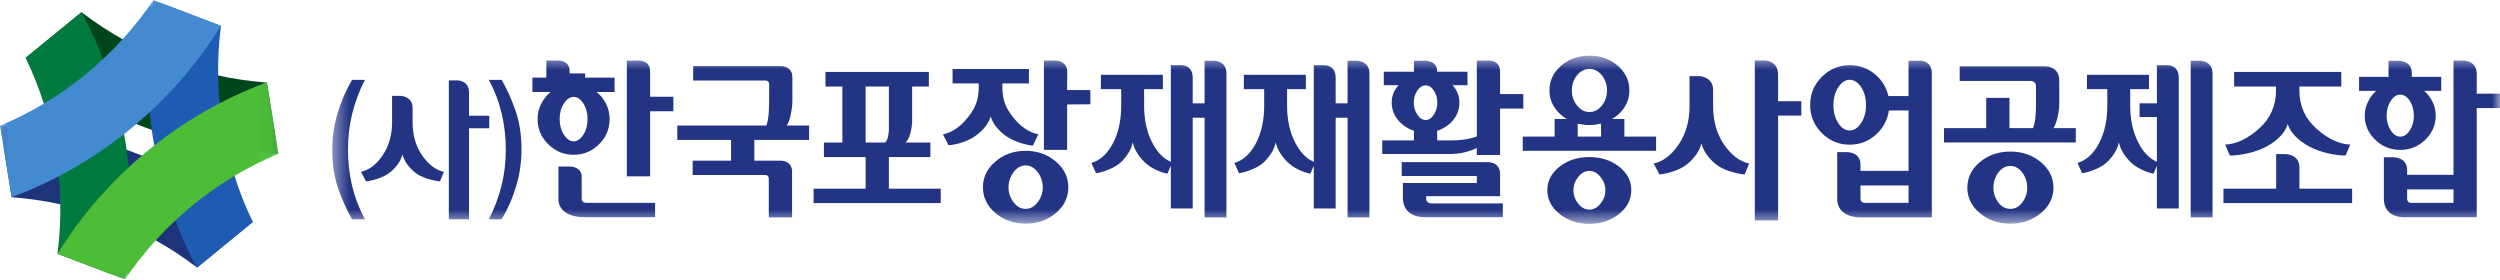
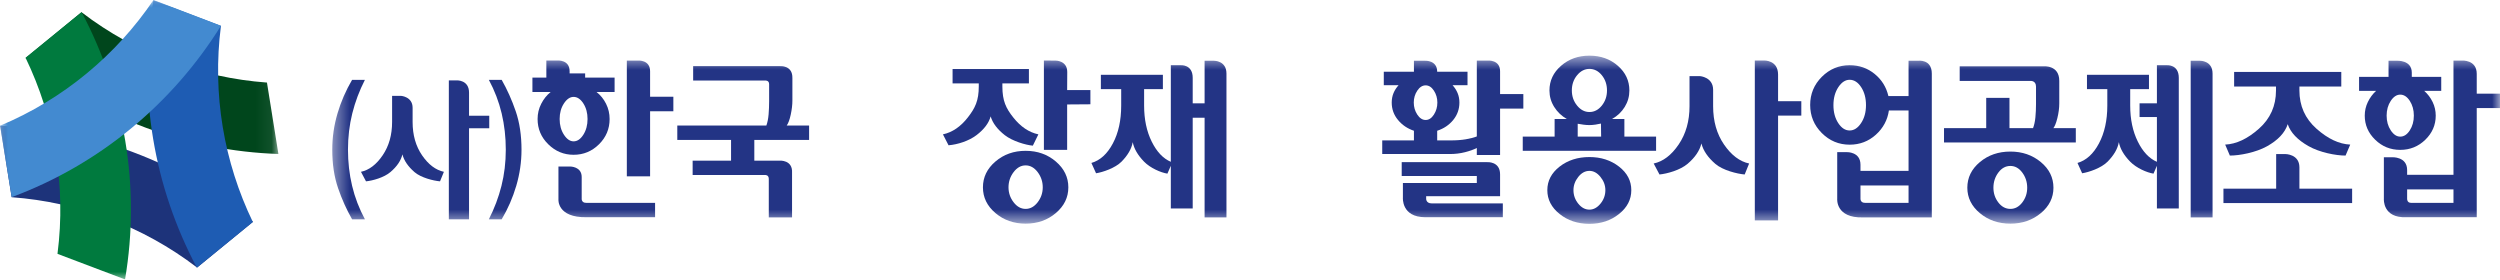
<svg xmlns="http://www.w3.org/2000/svg" width="161" height="18" viewBox="0 0 161 18" fill="none">
  <mask id="mask0_265_559" style="mask-type:luminance" maskUnits="userSpaceOnUse" x="0" y="0" width="18" height="18">
    <path d="M0 18H17.933V0H0V18Z" fill="white" />
  </mask>
  <g mask="url(#mask0_265_559)">
    <path d="M0.014 8.109L0.75 12.702V12.701C5.014 13.014 9.177 14.543 12.689 17.228L12.694 17.23L16.293 14.279L16.29 14.278C11.613 10.392 5.856 8.299 0.011 8.102L0.014 8.109Z" fill="#1D337A" />
  </g>
  <mask id="mask1_265_559" style="mask-type:luminance" maskUnits="userSpaceOnUse" x="0" y="0" width="18" height="18">
    <path d="M0 18H17.933V0H0V18Z" fill="white" />
  </mask>
  <g mask="url(#mask1_265_559)">
    <path d="M17.928 9.909L17.192 5.316V5.317C12.929 5.005 8.766 3.476 5.255 0.791L5.249 0.788L1.649 3.739L1.653 3.741C6.33 7.626 12.087 9.719 17.933 9.916L17.928 9.909Z" fill="#00461C" />
  </g>
  <mask id="mask2_265_559" style="mask-type:luminance" maskUnits="userSpaceOnUse" x="0" y="0" width="18" height="18">
    <path d="M0 18H17.933V0H0V18Z" fill="white" />
  </mask>
  <g mask="url(#mask2_265_559)">
    <path d="M12.683 17.233L16.285 14.297L16.284 14.298C14.422 10.442 13.663 6.065 14.228 1.676L14.227 1.67L9.877 0.023L9.877 0.026C8.857 6.027 9.926 12.069 12.679 17.239L12.683 17.233Z" fill="#1E5CB3" />
  </g>
  <mask id="mask3_265_559" style="mask-type:luminance" maskUnits="userSpaceOnUse" x="0" y="0" width="18" height="18">
    <path d="M0 18H17.933V0H0V18Z" fill="white" />
  </mask>
  <g mask="url(#mask3_265_559)">
    <path d="M5.247 0.785L1.645 3.72H1.646C3.509 7.576 4.268 11.952 3.703 16.342L3.703 16.348L8.054 17.996L8.053 17.991C9.073 11.991 8.004 5.949 5.252 0.779L5.247 0.785Z" fill="#007A3E" />
  </g>
  <mask id="mask4_265_559" style="mask-type:luminance" maskUnits="userSpaceOnUse" x="0" y="0" width="18" height="18">
    <path d="M0 18H17.933V0H0V18Z" fill="white" />
  </mask>
  <g mask="url(#mask4_265_559)">
    <path d="M14.224 1.657L9.886 -0.001C7.485 3.543 4.082 6.391 0.006 8.095L0.001 8.098L0.752 12.697L0.755 12.695C6.451 10.58 11.139 6.631 14.232 1.657H14.224Z" fill="#438AD0" />
  </g>
  <mask id="mask5_265_559" style="mask-type:luminance" maskUnits="userSpaceOnUse" x="0" y="0" width="18" height="18">
    <path d="M0 18H17.933V0H0V18Z" fill="white" />
  </mask>
  <g mask="url(#mask5_265_559)">
-     <path d="M3.707 16.342L8.046 18L8.045 18C10.447 14.456 13.85 11.609 17.926 9.904L17.931 9.901L17.18 5.302L17.177 5.304C11.48 7.42 6.792 11.368 3.699 16.342H3.707Z" fill="#4DBD38" />
-   </g>
+     </g>
  <mask id="mask6_265_559" style="mask-type:luminance" maskUnits="userSpaceOnUse" x="21" y="3" width="140" height="12">
    <path d="M21.398 14.415H161V3.584H21.398V14.415Z" fill="white" />
  </mask>
  <g mask="url(#mask6_265_559)">
    <path d="M22.675 14.123C22.32 13.506 22.019 12.835 21.77 12.111C21.522 11.388 21.397 10.561 21.397 9.632C21.397 8.847 21.51 8.072 21.734 7.309C21.959 6.546 22.273 5.824 22.675 5.142H23.5C23.145 5.837 22.874 6.556 22.688 7.3C22.502 8.043 22.409 8.821 22.409 9.632C22.409 10.445 22.497 11.222 22.675 11.965C22.852 12.709 23.127 13.428 23.5 14.123H22.675Z" fill="#233485" />
  </g>
  <mask id="mask7_265_559" style="mask-type:luminance" maskUnits="userSpaceOnUse" x="21" y="3" width="140" height="12">
    <path d="M21.398 14.415H161V3.584H21.398V14.415Z" fill="white" />
  </mask>
  <g mask="url(#mask7_265_559)">
    <path d="M32.308 5.142C32.662 5.766 32.964 6.439 33.212 7.163C33.461 7.887 33.585 8.714 33.585 9.643C33.585 10.428 33.472 11.202 33.248 11.965C33.023 12.728 32.71 13.448 32.308 14.123H31.482C31.837 13.428 32.108 12.711 32.294 11.97C32.48 11.23 32.573 10.454 32.573 9.643C32.573 8.831 32.485 8.051 32.308 7.305C32.13 6.558 31.855 5.837 31.482 5.142H32.308Z" fill="#233485" />
  </g>
  <mask id="mask8_265_559" style="mask-type:luminance" maskUnits="userSpaceOnUse" x="21" y="3" width="140" height="12">
    <path d="M21.398 14.415H161V3.584H21.398V14.415Z" fill="white" />
  </mask>
  <g mask="url(#mask8_265_559)">
    <path d="M41.866 4.59V6.228H43.364V7.165H41.866V11.357H40.368V3.901H41.087C41.087 3.901 41.866 3.836 41.866 4.59ZM36.318 6.66C36.133 6.941 36.041 7.276 36.041 7.666C36.041 8.055 36.133 8.393 36.318 8.677C36.503 8.961 36.71 9.103 36.94 9.103C37.176 9.103 37.386 8.961 37.567 8.677C37.748 8.393 37.838 8.055 37.838 7.666C37.838 7.276 37.748 6.941 37.567 6.66C37.386 6.38 37.176 6.24 36.94 6.24C36.71 6.24 36.503 6.38 36.318 6.66ZM37.461 11.398V12.772C37.461 12.772 37.424 13.067 37.748 13.063H42.187V13.989H37.782C35.859 14.021 35.964 12.837 35.964 12.837V10.723H36.715C36.715 10.723 37.461 10.718 37.461 11.398ZM38.415 5.923C38.674 6.127 38.879 6.38 39.031 6.685C39.183 6.989 39.259 7.316 39.259 7.666C39.259 8.299 39.031 8.842 38.576 9.292C38.121 9.743 37.576 9.968 36.94 9.968C36.311 9.968 35.767 9.743 35.309 9.292C34.85 8.842 34.621 8.299 34.621 7.666C34.621 7.316 34.698 6.989 34.854 6.685C35.009 6.38 35.212 6.127 35.464 5.923H34.288V4.997H36.185V4.725H37.683V4.997H39.58V5.923H38.415Z" fill="#233485" />
  </g>
  <mask id="mask9_265_559" style="mask-type:luminance" maskUnits="userSpaceOnUse" x="21" y="3" width="140" height="12">
    <path d="M21.398 14.415H161V3.584H21.398V14.415Z" fill="white" />
  </mask>
  <g mask="url(#mask9_265_559)">
    <path d="M49.299 5.187H44.639V4.261H50.231C50.231 4.261 51.048 4.184 51.03 5.027V6.478C51.03 6.754 50.994 7.055 50.924 7.38C50.854 7.705 50.767 7.94 50.664 8.086H52.106V9.013H48.578V10.346H50.208C50.208 10.346 51.059 10.28 51.008 11.131V14.001H49.51V11.52C49.51 11.259 49.288 11.271 49.288 11.271H44.606V10.346H47.08V9.013H43.618V8.086H49.354C49.428 7.875 49.477 7.632 49.499 7.356C49.521 7.079 49.532 6.799 49.532 6.515V5.424C49.532 5.169 49.299 5.187 49.299 5.187Z" fill="#233485" />
  </g>
  <mask id="mask10_265_559" style="mask-type:luminance" maskUnits="userSpaceOnUse" x="21" y="3" width="140" height="12">
    <path d="M21.398 14.415H161V3.584H21.398V14.415Z" fill="white" />
  </mask>
  <g mask="url(#mask10_265_559)">
-     <path d="M57.244 8.374V5.571H55.746V9.178H56.983C57.22 9.067 57.244 8.374 57.244 8.374ZM58.322 9.178H59.918V10.116H57.244V12.151H60.583V13.077H52.395V12.151H55.746V10.116H53.061V9.178H54.248V5.571H53.161V4.633H59.818V5.571H58.741V7.827C58.741 7.827 58.719 8.787 58.322 9.178Z" fill="#233485" />
-   </g>
+     </g>
  <mask id="mask11_265_559" style="mask-type:luminance" maskUnits="userSpaceOnUse" x="21" y="3" width="140" height="12">
    <path d="M21.398 14.415H161V3.584H21.398V14.415Z" fill="white" />
  </mask>
  <g mask="url(#mask11_265_559)">
    <path d="M68.731 4.639L68.724 5.802H70.222V6.716L68.724 6.727V9.652H67.227V3.897L67.981 3.903C67.981 3.903 68.731 3.891 68.731 4.639ZM65.277 11.083C65.057 11.372 64.948 11.699 64.948 12.064C64.948 12.422 65.057 12.742 65.277 13.027C65.495 13.311 65.753 13.453 66.05 13.453C66.348 13.453 66.606 13.311 66.825 13.027C67.043 12.742 67.153 12.422 67.153 12.064C67.153 11.699 67.043 11.372 66.825 11.083C66.606 10.795 66.348 10.651 66.05 10.651C65.753 10.651 65.495 10.795 65.277 11.083ZM67.995 10.401C68.532 10.86 68.801 11.415 68.801 12.064C68.801 12.714 68.532 13.266 67.995 13.721C67.458 14.176 66.81 14.403 66.05 14.403C65.291 14.403 64.642 14.176 64.106 13.721C63.569 13.266 63.301 12.714 63.301 12.064C63.301 11.415 63.569 10.86 64.106 10.401C64.642 9.942 65.291 9.713 66.05 9.713C66.81 9.713 67.458 9.942 67.995 10.401ZM61.346 5.37V4.444H66.262V5.37H64.553V5.565C64.553 6.499 64.787 6.976 65.258 7.568C65.727 8.161 66.265 8.523 66.871 8.653L66.515 9.38C66.05 9.34 65.198 9.085 64.714 8.708C64.229 8.33 63.925 7.926 63.798 7.495C63.68 7.926 63.377 8.328 62.889 8.701C62.4 9.075 61.677 9.307 61.086 9.356L60.725 8.653C61.331 8.523 61.868 8.157 62.334 7.556C62.8 6.956 63.033 6.483 63.033 5.565V5.37H61.346Z" fill="#233485" />
  </g>
  <mask id="mask12_265_559" style="mask-type:luminance" maskUnits="userSpaceOnUse" x="21" y="3" width="140" height="12">
    <path d="M21.398 14.415H161V3.584H21.398V14.415Z" fill="white" />
  </mask>
  <g mask="url(#mask12_265_559)">
    <path d="M78.984 4.74V14.002H77.576V7.581H76.81V13.427H75.401V10.677L75.181 11.182C74.76 11.117 74.078 10.823 73.676 10.409C73.272 9.994 73.03 9.576 72.948 9.154C72.875 9.576 72.634 9.994 72.228 10.409C71.821 10.823 71.015 11.093 70.586 11.158L70.286 10.494C70.848 10.331 71.309 9.913 71.667 9.239C72.027 8.565 72.205 7.752 72.205 6.802V5.742H70.896V4.817H74.89V5.742H73.681V6.802C73.681 7.688 73.844 8.459 74.169 9.117C74.494 9.775 74.905 10.21 75.401 10.421V4.2H76.044C76.044 4.2 76.81 4.136 76.81 5.011V6.654H77.576V3.913H78.18C78.18 3.913 78.984 3.897 78.984 4.74Z" fill="#233485" />
  </g>
  <mask id="mask13_265_559" style="mask-type:luminance" maskUnits="userSpaceOnUse" x="21" y="3" width="140" height="12">
    <path d="M21.398 14.415H161V3.584H21.398V14.415Z" fill="white" />
  </mask>
  <g mask="url(#mask13_265_559)">
-     <path d="M88.192 4.74V14.002H86.783V7.581H86.017V13.427H84.608V10.677L84.389 11.182C83.967 11.117 83.286 10.823 82.883 10.409C82.48 9.994 82.237 9.576 82.156 9.154C82.082 9.576 81.841 9.994 81.435 10.409C81.028 10.823 80.223 11.093 79.793 11.158L79.493 10.494C80.056 10.331 80.516 9.913 80.875 9.239C81.234 8.565 81.413 7.752 81.413 6.802V5.742H80.104V4.817H84.098V5.742H82.888V6.802C82.888 7.688 83.05 8.459 83.376 9.117C83.702 9.775 84.112 10.21 84.608 10.421V4.2H85.252C85.252 4.2 86.017 4.136 86.017 5.011V6.654H86.783V3.913H87.387C87.387 3.913 88.192 3.897 88.192 4.74Z" fill="#233485" />
-   </g>
+     </g>
  <mask id="mask14_265_559" style="mask-type:luminance" maskUnits="userSpaceOnUse" x="21" y="3" width="140" height="12">
    <path d="M21.398 14.415H161V3.584H21.398V14.415Z" fill="white" />
  </mask>
  <g mask="url(#mask14_265_559)">
    <path d="M140.314 7.58V13.427H138.905V10.676L138.686 11.182C138.264 11.117 137.583 10.823 137.18 10.408C136.776 9.994 136.535 9.576 136.454 9.153C136.38 9.576 136.138 9.994 135.732 10.408C135.326 10.823 134.519 11.093 134.09 11.158L133.79 10.494C134.352 10.331 134.813 9.912 135.171 9.239C135.53 8.565 135.711 7.752 135.711 6.802V5.742H134.401V4.816H138.394V5.742H137.185V6.802C137.185 7.687 137.348 8.459 137.674 9.117C137.999 9.775 138.41 10.209 138.905 10.421V4.2H139.549C139.549 4.2 140.314 4.136 140.314 5.011V6.654V7.58ZM141.08 6.654V3.913H141.685C141.685 3.913 142.489 3.897 142.489 4.74V14.001H141.08V7.58V6.654Z" fill="#233485" />
  </g>
  <mask id="mask15_265_559" style="mask-type:luminance" maskUnits="userSpaceOnUse" x="21" y="3" width="140" height="12">
    <path d="M21.398 14.415H161V3.584H21.398V14.415Z" fill="white" />
  </mask>
  <g mask="url(#mask15_265_559)">
    <path d="M91.273 5.838C91.122 6.066 91.047 6.321 91.047 6.606C91.047 6.89 91.122 7.148 91.273 7.379C91.425 7.611 91.605 7.727 91.812 7.727C92.019 7.727 92.196 7.611 92.344 7.379C92.492 7.148 92.566 6.89 92.566 6.606C92.566 6.321 92.492 6.066 92.344 5.838C92.196 5.611 92.019 5.497 91.812 5.497C91.605 5.497 91.425 5.611 91.273 5.838ZM90.347 12.725V11.784H95.107V11.333H90.27V10.443H95.774C95.774 10.443 96.605 10.378 96.605 11.228V12.636H91.845V12.776C91.845 12.776 91.813 13.099 92.207 13.099H96.782V13.989H91.793C90.238 13.989 90.347 12.725 90.347 12.725ZM96.605 4.59V6.057H98.103V6.996H96.605V9.98H95.107V9.53C94.899 9.636 94.643 9.727 94.336 9.804C94.029 9.881 93.71 9.919 93.376 9.919H89.016V9.042H91.057V8.421C90.643 8.283 90.301 8.052 90.032 7.727C89.761 7.401 89.627 7.028 89.627 6.606C89.627 6.386 89.665 6.184 89.742 5.996C89.82 5.81 89.93 5.639 90.07 5.485H89.116V4.62H91.057V3.913H91.787C91.787 3.913 92.555 3.871 92.555 4.62H94.508V5.485H93.543C93.683 5.639 93.792 5.81 93.87 5.996C93.948 6.184 93.986 6.386 93.986 6.606C93.986 7.028 93.853 7.401 93.587 7.727C93.321 8.052 92.977 8.283 92.555 8.421V9.042H93.432C93.794 9.042 94.118 9.018 94.402 8.969C94.687 8.92 94.922 8.86 95.107 8.786V3.901H95.797C95.797 3.901 96.605 3.824 96.605 4.59Z" fill="#233485" />
  </g>
  <mask id="mask16_265_559" style="mask-type:luminance" maskUnits="userSpaceOnUse" x="21" y="3" width="140" height="12">
    <path d="M21.398 14.415H161V3.584H21.398V14.415Z" fill="white" />
  </mask>
  <g mask="url(#mask16_265_559)">
    <path d="M103.113 8.798L103.102 7.958C103.006 7.982 102.887 8.005 102.747 8.025C102.606 8.045 102.477 8.055 102.359 8.055C102.241 8.055 102.115 8.047 101.986 8.03C101.857 8.014 101.729 7.994 101.604 7.97V8.798H103.113ZM101.641 11.393C101.434 11.653 101.331 11.937 101.331 12.246C101.331 12.571 101.434 12.862 101.641 13.117C101.847 13.373 102.087 13.501 102.359 13.501C102.622 13.501 102.86 13.373 103.07 13.117C103.28 12.862 103.386 12.571 103.386 12.246C103.386 11.937 103.28 11.653 103.07 11.393C102.86 11.134 102.622 11.004 102.359 11.004C102.087 11.004 101.847 11.134 101.641 11.393ZM101.565 4.845C101.339 5.117 101.227 5.444 101.227 5.826C101.227 6.199 101.339 6.524 101.565 6.8C101.79 7.076 102.055 7.214 102.359 7.214C102.669 7.214 102.935 7.076 103.158 6.8C103.379 6.524 103.49 6.199 103.49 5.826C103.49 5.444 103.379 5.117 103.158 4.845C102.935 4.572 102.669 4.436 102.359 4.436C102.055 4.436 101.79 4.572 101.565 4.845ZM104.264 10.729C104.793 11.14 105.056 11.646 105.056 12.246C105.056 12.848 104.793 13.359 104.264 13.781C103.736 14.204 103.101 14.415 102.359 14.415C101.608 14.415 100.968 14.204 100.439 13.781C99.912 13.359 99.648 12.848 99.648 12.246C99.648 11.646 99.912 11.14 100.439 10.729C100.968 10.319 101.608 10.114 102.359 10.114C103.101 10.114 103.736 10.319 104.264 10.729ZM106.652 9.712H98.065V8.798H100.117V7.665H100.905C100.565 7.47 100.293 7.21 100.09 6.886C99.886 6.561 99.785 6.208 99.785 5.826C99.785 5.2 100.034 4.67 100.533 4.236C101.033 3.801 101.641 3.584 102.359 3.584C103.083 3.584 103.693 3.801 104.189 4.236C104.685 4.67 104.932 5.2 104.932 5.826C104.932 6.208 104.833 6.561 104.633 6.886C104.433 7.21 104.159 7.47 103.812 7.665H104.61V8.798H106.652V9.712Z" fill="#233485" />
  </g>
  <mask id="mask17_265_559" style="mask-type:luminance" maskUnits="userSpaceOnUse" x="21" y="3" width="140" height="12">
    <path d="M21.398 14.415H161V3.584H21.398V14.415Z" fill="white" />
  </mask>
  <g mask="url(#mask17_265_559)">
    <path d="M114.508 4.805V6.519H116.005V7.446H114.508V14.195H113.01V3.897H113.603C113.603 3.897 114.508 3.857 114.508 4.805ZM110.325 5.784V6.838C110.325 7.805 110.56 8.629 111.029 9.311C111.5 9.994 112.038 10.4 112.644 10.53L112.357 11.237C111.876 11.195 110.95 10.969 110.469 10.554C109.988 10.14 109.688 9.701 109.571 9.239C109.46 9.701 109.163 10.138 108.683 10.548C108.201 10.959 107.36 11.188 106.871 11.237L106.497 10.53C107.103 10.4 107.64 9.992 108.106 9.305C108.572 8.619 108.805 7.797 108.805 6.838V4.901H109.469C109.469 4.901 110.325 4.958 110.325 5.784Z" fill="#233485" />
  </g>
  <mask id="mask18_265_559" style="mask-type:luminance" maskUnits="userSpaceOnUse" x="21" y="3" width="140" height="12">
    <path d="M21.398 14.415H161V3.584H21.398V14.415Z" fill="white" />
  </mask>
  <g mask="url(#mask18_265_559)">
    <path d="M120.1 13.063H122.911V11.942H119.815V12.785C119.815 12.785 119.793 13.063 120.1 13.063ZM118.317 12.805V9.798H118.942C118.942 9.798 119.815 9.769 119.815 10.608V11.004H122.911V9.798H124.408V14.001H119.979C118.204 14.049 118.317 12.805 118.317 12.805ZM118.389 5.613C118.179 5.93 118.073 6.316 118.073 6.771C118.073 7.226 118.176 7.611 118.384 7.928C118.591 8.245 118.835 8.403 119.116 8.403C119.397 8.403 119.643 8.245 119.853 7.928C120.065 7.611 120.17 7.226 120.17 6.771C120.17 6.316 120.066 5.93 119.859 5.613C119.652 5.296 119.404 5.138 119.116 5.138C118.842 5.138 118.6 5.296 118.389 5.613ZM124.408 4.74V10.219H122.911V7.112H121.645C121.557 7.729 121.276 8.251 120.803 8.678C120.329 9.104 119.767 9.317 119.116 9.317C118.421 9.317 117.823 9.067 117.324 8.568C116.825 8.068 116.575 7.466 116.575 6.759C116.575 6.052 116.825 5.449 117.324 4.949C117.823 4.45 118.421 4.2 119.116 4.2C119.73 4.2 120.266 4.387 120.725 4.76C121.184 5.134 121.479 5.61 121.612 6.186H122.911V3.913H123.515C123.515 3.913 124.408 3.784 124.408 4.74Z" fill="#233485" />
  </g>
  <mask id="mask19_265_559" style="mask-type:luminance" maskUnits="userSpaceOnUse" x="21" y="3" width="140" height="12">
    <path d="M21.398 14.415H161V3.584H21.398V14.415Z" fill="white" />
  </mask>
  <g mask="url(#mask19_265_559)">
    <path d="M128.693 11.113C128.481 11.398 128.376 11.723 128.376 12.089C128.376 12.446 128.481 12.763 128.693 13.039C128.904 13.314 129.163 13.453 129.47 13.453C129.768 13.453 130.023 13.314 130.235 13.039C130.446 12.763 130.552 12.446 130.552 12.089C130.552 11.723 130.446 11.398 130.235 11.113C130.023 10.829 129.768 10.687 129.47 10.687C129.163 10.687 128.904 10.829 128.693 11.113ZM131.429 10.437C131.972 10.888 132.242 11.439 132.242 12.089C132.242 12.73 131.972 13.277 131.429 13.727C130.885 14.178 130.232 14.403 129.47 14.403C128.699 14.403 128.044 14.178 127.505 13.727C126.966 13.277 126.696 12.73 126.696 12.089C126.696 11.439 126.966 10.888 127.505 10.437C128.044 9.986 128.699 9.761 129.47 9.761C130.232 9.761 130.885 9.986 131.429 10.437ZM130.754 5.212H126.204V4.273H131.602C131.602 4.273 132.617 4.168 132.617 5.206V6.661C132.617 6.961 132.575 7.276 132.494 7.605C132.413 7.934 132.32 8.159 132.217 8.281H130.918C131 8.07 131.054 7.828 131.08 7.556C131.106 7.284 131.119 7.002 131.119 6.709V5.578C131.119 5.173 130.754 5.212 130.754 5.212ZM133.682 9.176H125.194V8.25H127.912V6.304H129.41V8.25H133.682V9.176Z" fill="#233485" />
  </g>
  <mask id="mask20_265_559" style="mask-type:luminance" maskUnits="userSpaceOnUse" x="21" y="3" width="140" height="12">
    <path d="M21.398 14.415H161V3.584H21.398V14.415Z" fill="white" />
  </mask>
  <g mask="url(#mask20_265_559)">
    <path d="M143.878 4.633H150.779V5.571H148.082V5.828C148.082 6.818 148.449 7.639 149.181 8.288C149.913 8.939 150.639 9.279 151.355 9.312L151.053 10.019C150.425 10.019 149.39 9.818 148.677 9.415C147.963 9.014 147.513 8.54 147.329 7.996C147.151 8.549 146.705 9.024 145.992 9.422C145.278 9.82 144.24 10.019 143.603 10.019L143.301 9.312C144.018 9.279 144.744 8.939 145.476 8.288C146.208 7.639 146.574 6.818 146.574 5.828V5.571H143.878V4.633ZM148.082 10.777V12.151H151.477V13.077H143.19V12.151H146.585V9.921H147.174C147.174 9.921 148.082 9.917 148.082 10.777Z" fill="#233485" />
  </g>
  <mask id="mask21_265_559" style="mask-type:luminance" maskUnits="userSpaceOnUse" x="21" y="3" width="140" height="12">
    <path d="M21.398 14.415H161V3.584H21.398V14.415Z" fill="white" />
  </mask>
  <g mask="url(#mask21_265_559)">
    <path d="M159.502 4.756V6.033H160.999V6.959H159.502V13.989H158.004V3.901H158.547C158.547 3.901 159.502 3.832 159.502 4.756ZM155.269 13.063H158.004V12.197H155.019V12.809C155.019 12.809 155.008 13.063 155.269 13.063ZM153.965 6.496C153.788 6.764 153.699 7.081 153.699 7.447C153.699 7.812 153.788 8.129 153.965 8.396C154.143 8.665 154.346 8.799 154.576 8.799C154.813 8.799 155.017 8.665 155.191 8.396C155.364 8.129 155.452 7.812 155.452 7.447C155.452 7.081 155.364 6.764 155.191 6.496C155.017 6.228 154.813 6.094 154.576 6.094C154.346 6.094 154.143 6.228 153.965 6.496ZM153.521 12.809V10.127H154.05C154.05 10.127 155.019 10.074 155.019 10.949V11.258H158.004V10.127H159.502V13.989H154.974C153.428 14.053 153.521 12.809 153.521 12.809ZM155.319 4.675V4.949H157.216V5.85H156.117C156.347 6.053 156.528 6.293 156.661 6.569C156.795 6.845 156.861 7.138 156.861 7.447C156.861 8.047 156.637 8.565 156.19 8.999C155.742 9.434 155.204 9.652 154.576 9.652C153.946 9.652 153.408 9.434 152.962 8.999C152.514 8.565 152.29 8.047 152.29 7.447C152.29 7.138 152.356 6.845 152.49 6.569C152.623 6.293 152.801 6.053 153.022 5.85H151.924V4.949H153.822V3.912H154.352C154.352 3.912 155.319 3.848 155.319 4.675Z" fill="#233485" />
  </g>
  <mask id="mask22_265_559" style="mask-type:luminance" maskUnits="userSpaceOnUse" x="20" y="3" width="140" height="12">
    <path d="M20.398 14.415H160V3.584H20.398V14.415Z" fill="white" />
  </mask>
  <g mask="url(#mask22_265_559)">
    <path d="M35.185 5.553V3.898H35.904C35.904 3.898 36.683 3.833 36.683 4.587V5.549L35.185 5.553Z" fill="#233485" />
  </g>
  <mask id="mask23_265_559" style="mask-type:luminance" maskUnits="userSpaceOnUse" x="21" y="3" width="140" height="12">
    <path d="M21.398 14.415H161V3.584H21.398V14.415Z" fill="white" />
  </mask>
  <g mask="url(#mask23_265_559)">
    <path d="M137.788 7.537H140.089V6.654H137.788V7.537Z" fill="#233485" />
  </g>
  <mask id="mask24_265_559" style="mask-type:luminance" maskUnits="userSpaceOnUse" x="21" y="3" width="140" height="12">
    <path d="M21.398 14.415H161V3.584H21.398V14.415Z" fill="white" />
  </mask>
  <g mask="url(#mask24_265_559)">
    <path d="M30.206 5.964V7.454H31.508V8.259H30.206V14.123H28.905V5.176H29.42C29.42 5.176 30.206 5.14 30.206 5.964ZM26.572 6.941V7.856C26.572 8.697 26.776 9.413 27.184 10.006C27.592 10.599 28.06 10.951 28.587 11.065L28.337 11.678C27.92 11.643 27.115 11.446 26.697 11.086C26.28 10.725 26.019 10.345 25.916 9.942C25.82 10.345 25.563 10.724 25.145 11.08C24.728 11.437 23.996 11.636 23.571 11.678L23.246 11.065C23.773 10.951 24.239 10.597 24.644 10C25.049 9.404 25.251 8.689 25.251 7.856V6.173H25.828C25.828 6.173 26.572 6.223 26.572 6.941Z" fill="#233485" />
  </g>
</svg>